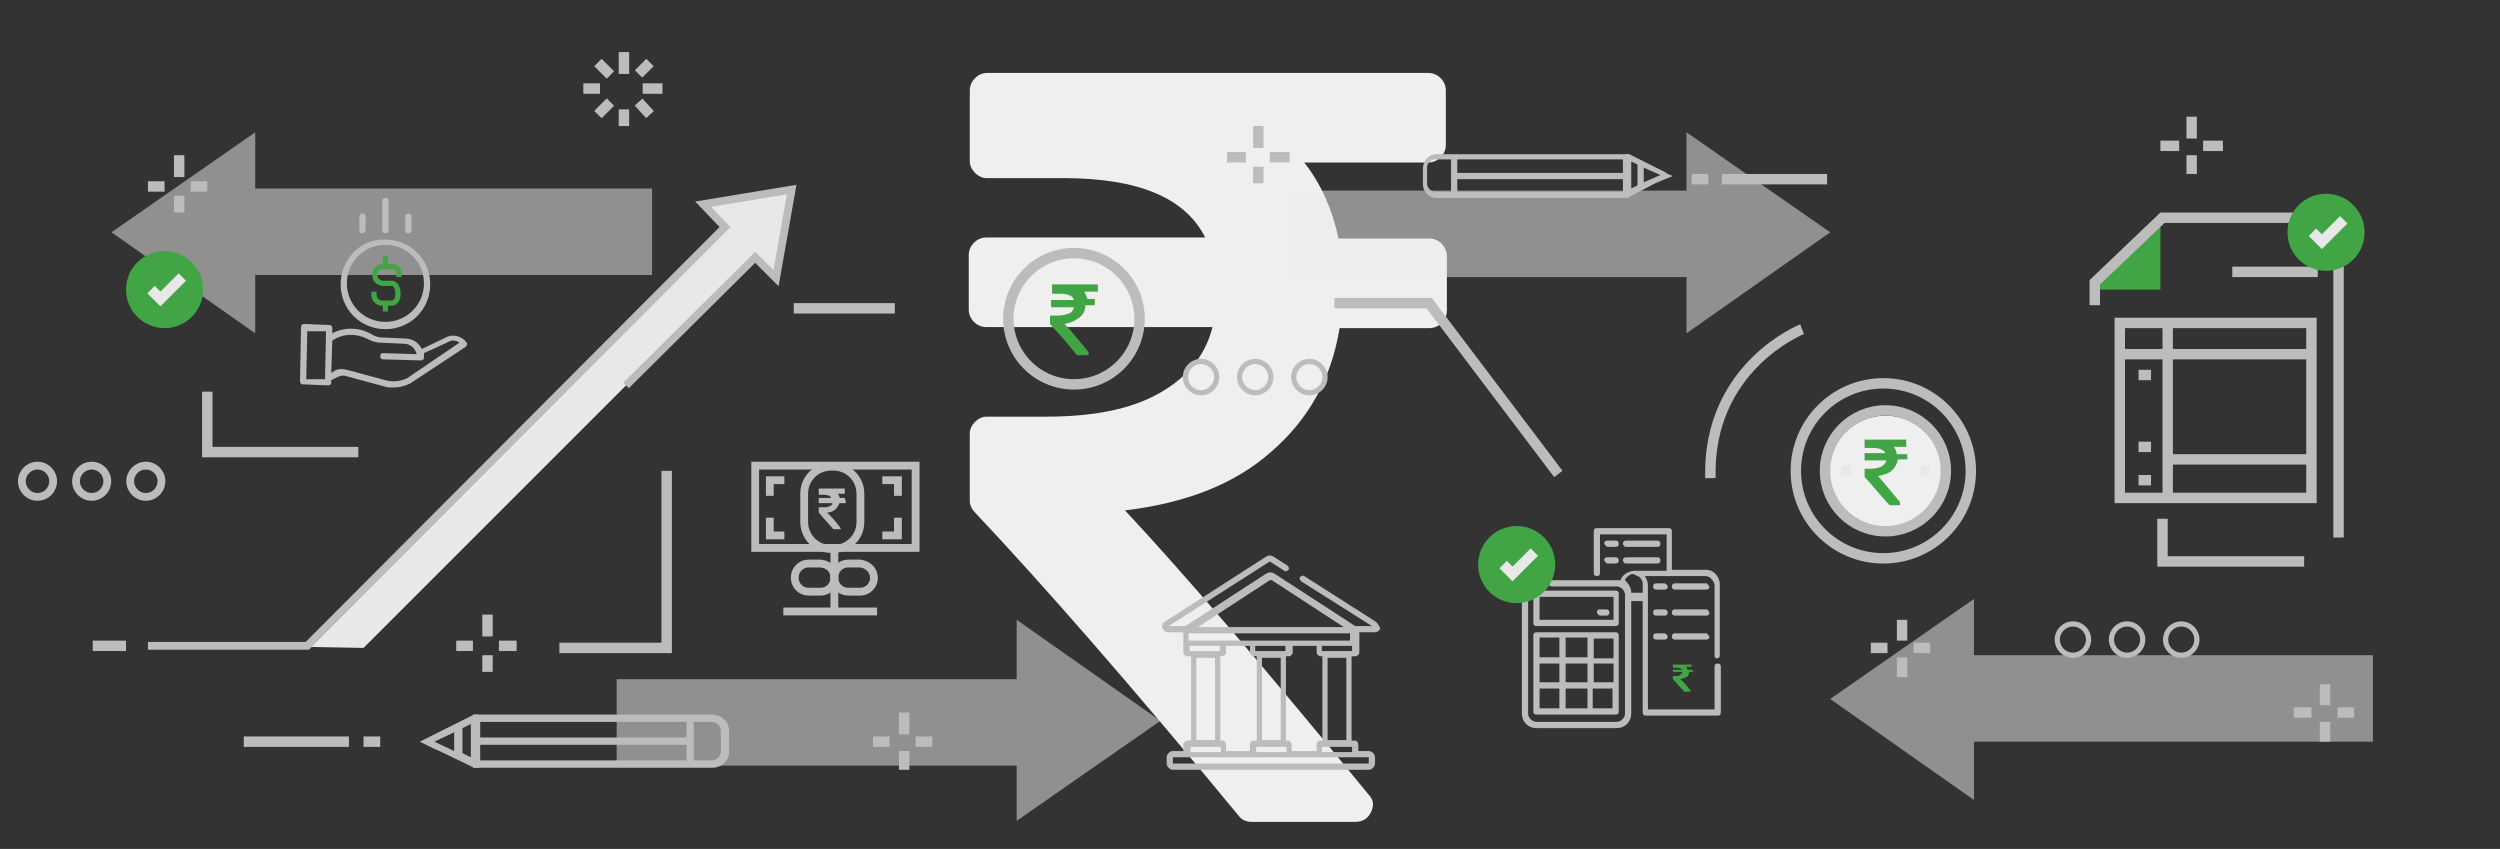
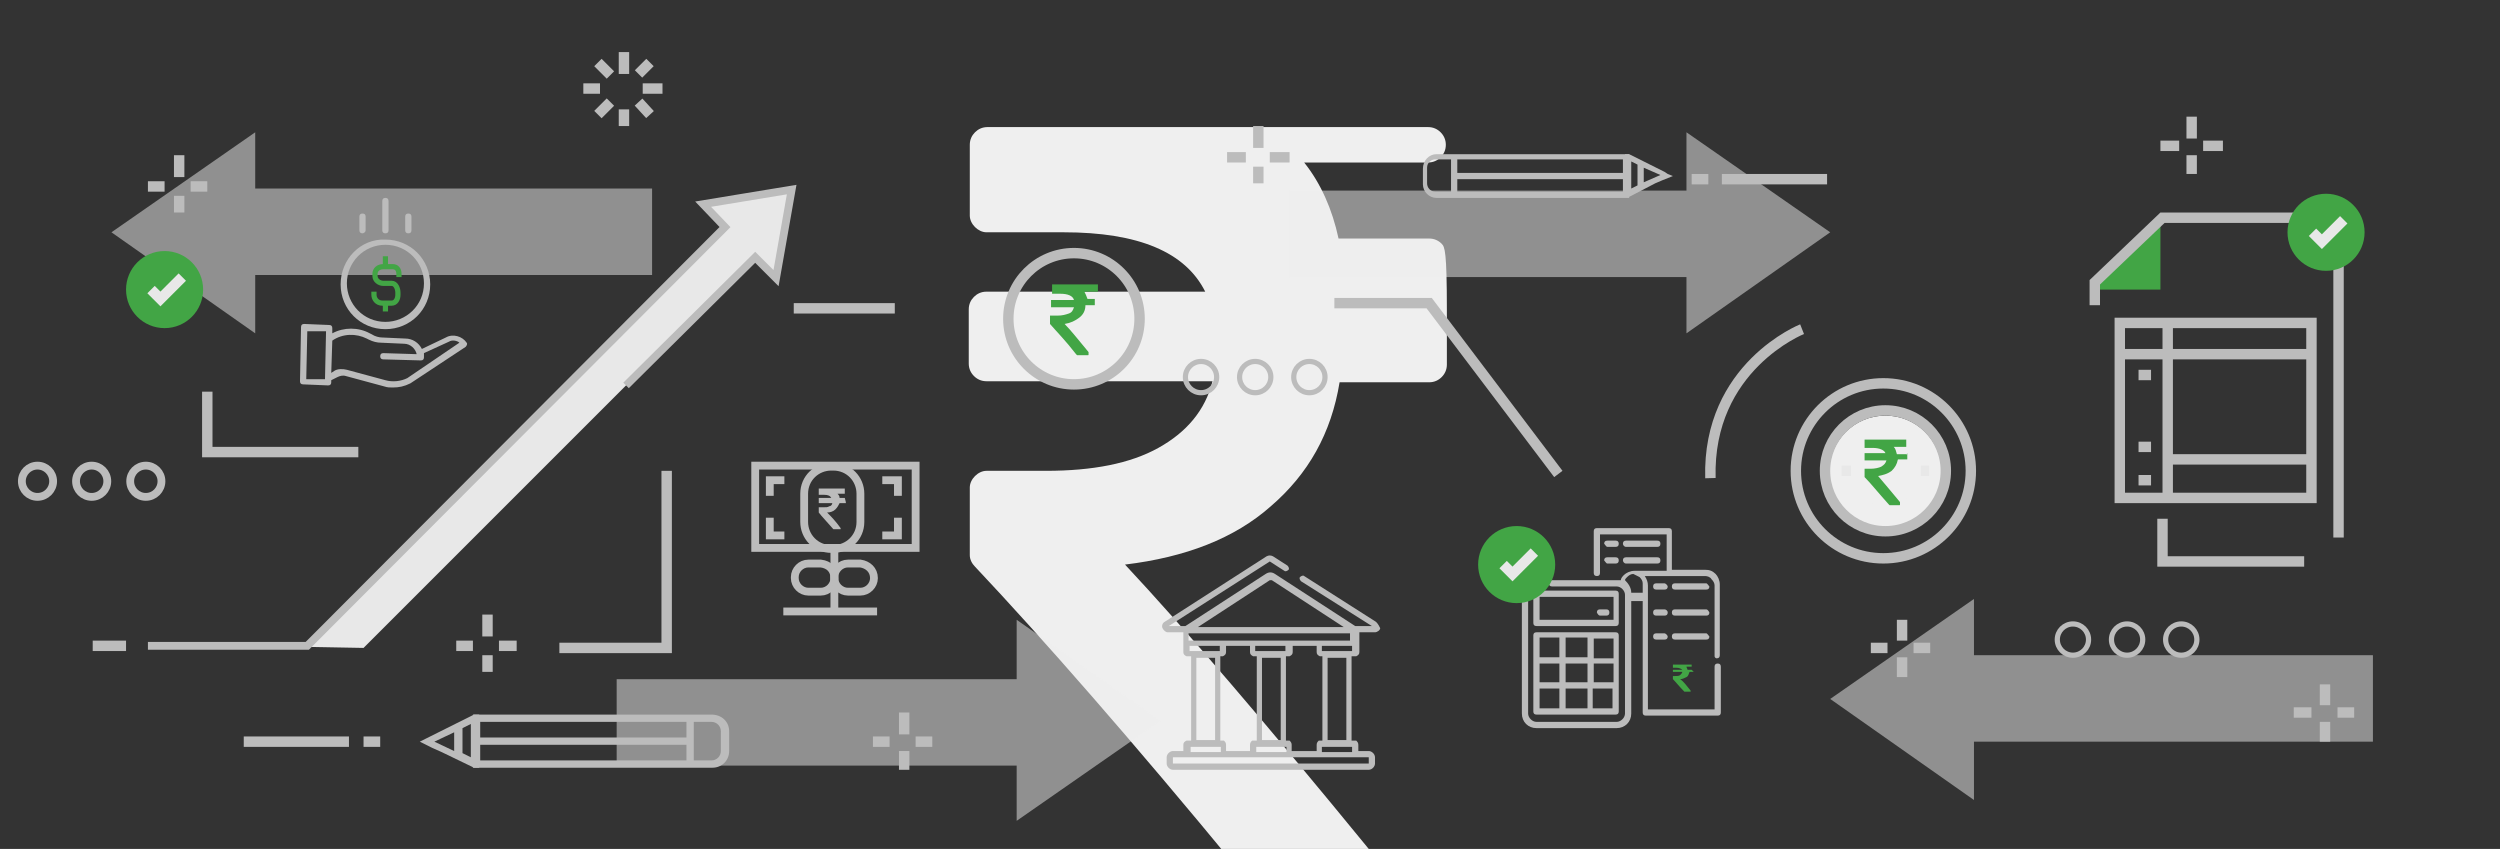
<svg xmlns="http://www.w3.org/2000/svg" version="1.1" id="Layer_1" x="0px" y="0px" viewBox="0 77 240 81.5" enable-background="new 0 77 240 81.5" xml:space="preserve">
  <rect x="0" y="77" width="240" height="81.5" fill="#333333" stroke="none" />
  <g>
-     <path fill="#EFEFEF" d="M138.4,100.4c-0.3-0.3-0.7-0.5-1.2-0.5h-8.7c-0.6-2.8-1.7-5.3-3.3-7.3h11.9c0.5,0,0.9-0.2,1.2-0.5   c0.3-0.3,0.5-0.7,0.5-1.2v-5.2c0-0.5-0.2-0.9-0.5-1.2c-0.3-0.3-0.7-0.5-1.2-0.5H94.8c-0.5,0-0.9,0.2-1.2,0.5   c-0.3,0.3-0.5,0.7-0.5,1.2v6.8c0,0.4,0.2,0.8,0.5,1.1c0.3,0.3,0.7,0.5,1.1,0.5h7.4c7.2,0,11.7,1.9,13.6,5.7h-21   c-0.5,0-0.9,0.2-1.2,0.5c-0.3,0.3-0.5,0.7-0.5,1.2v5.2c0,0.5,0.2,0.9,0.5,1.2c0.3,0.3,0.7,0.5,1.2,0.5h21.7   c-0.7,2.8-2.5,4.9-5.2,6.4c-2.7,1.5-6.3,2.2-10.8,2.2h-5.7c-0.4,0-0.8,0.2-1.1,0.5c-0.3,0.3-0.5,0.7-0.5,1.1v6.5   c0,0.4,0.2,0.8,0.5,1.1c6.5,6.9,15,16.6,25.3,29.1c0.3,0.4,0.7,0.6,1.3,0.6h9.9c0.7,0,1.2-0.3,1.5-0.9c0.3-0.6,0.3-1.2-0.2-1.7   c-9.9-12.1-17.7-21.2-23.4-27.3c5.8-0.7,10.5-2.5,14-5.6c3.6-3.1,5.8-7,6.6-11.9h8.6c0.5,0,0.9-0.2,1.2-0.5   c0.3-0.3,0.5-0.7,0.5-1.2v-5.2C138.9,101.1,138.7,100.7,138.4,100.4L138.4,100.4z M138.4,100.4" />
+     <path fill="#EFEFEF" d="M138.4,100.4c-0.3-0.3-0.7-0.5-1.2-0.5h-8.7c-0.6-2.8-1.7-5.3-3.3-7.3h11.9c0.5,0,0.9-0.2,1.2-0.5   c0.3-0.3,0.5-0.7,0.5-1.2c0-0.5-0.2-0.9-0.5-1.2c-0.3-0.3-0.7-0.5-1.2-0.5H94.8c-0.5,0-0.9,0.2-1.2,0.5   c-0.3,0.3-0.5,0.7-0.5,1.2v6.8c0,0.4,0.2,0.8,0.5,1.1c0.3,0.3,0.7,0.5,1.1,0.5h7.4c7.2,0,11.7,1.9,13.6,5.7h-21   c-0.5,0-0.9,0.2-1.2,0.5c-0.3,0.3-0.5,0.7-0.5,1.2v5.2c0,0.5,0.2,0.9,0.5,1.2c0.3,0.3,0.7,0.5,1.2,0.5h21.7   c-0.7,2.8-2.5,4.9-5.2,6.4c-2.7,1.5-6.3,2.2-10.8,2.2h-5.7c-0.4,0-0.8,0.2-1.1,0.5c-0.3,0.3-0.5,0.7-0.5,1.1v6.5   c0,0.4,0.2,0.8,0.5,1.1c6.5,6.9,15,16.6,25.3,29.1c0.3,0.4,0.7,0.6,1.3,0.6h9.9c0.7,0,1.2-0.3,1.5-0.9c0.3-0.6,0.3-1.2-0.2-1.7   c-9.9-12.1-17.7-21.2-23.4-27.3c5.8-0.7,10.5-2.5,14-5.6c3.6-3.1,5.8-7,6.6-11.9h8.6c0.5,0,0.9-0.2,1.2-0.5   c0.3-0.3,0.5-0.7,0.5-1.2v-5.2C138.9,101.1,138.7,100.7,138.4,100.4L138.4,100.4z M138.4,100.4" />
  </g>
  <g>
    <polygon opacity="0.5" fill="#EFEFEF" enable-background="new    " points="111.4,146.2 97.6,136.5 97.6,142.2 59.2,142.2    59.2,150.5 97.6,150.5 97.6,155.8  " />
    <polygon opacity="0.5" fill="#EFEFEF" enable-background="new    " points="175.7,99.3 161.9,89.7 161.9,95.3 123.8,95.3    123.8,103.6 161.9,103.6 161.9,109  " />
    <polygon opacity="0.5" fill="#EFEFEF" enable-background="new    " points="175.7,144.1 189.5,153.8 189.5,148.2 227.8,148.2    227.8,139.9 189.5,139.9 189.5,134.5  " />
    <polygon opacity="0.5" fill="#EFEFEF" enable-background="new    " points="10.7,99.3 24.5,109 24.5,103.4 62.6,103.4 62.6,95.1    24.5,95.1 24.5,89.7  " />
  </g>
  <g>
    <polyline fill="#E8E8E8" points="34.9,139.2 72.4,101.7 74.5,103.7 76,95.2 67.5,96.7 69.6,98.9 29.5,139.1  " />
  </g>
  <polyline fill="#42A545" points="207.4,98.1 207.4,104.8 200.9,104.8 " />
  <g>
    <polyline fill="none" stroke="#BCBCBC" stroke-width="0.75" stroke-miterlimit="10" points="60.1,114 72.5,101.7 74.5,103.7    76,95.2 67.5,96.6 69.6,98.8 29.5,139 14.2,139  " />
  </g>
  <path fill="none" stroke="#42A545" stroke-width="0.5" stroke-miterlimit="10" d="M35.9,105v0.3c0,0.4,0.3,0.8,0.8,0.8h0.9  c0.4,0,0.6-0.4,0.6-0.8v-0.2c0-0.4-0.2-0.9-0.6-0.9h-0.8h0.8h-0.8c-0.4,0-0.8-0.3-0.8-0.7v-0.2c0-0.4,0.3-0.7,0.8-0.7h0.9  c0.4,0,0.6,0.3,0.6,0.7v0.3" />
  <line fill="none" stroke="#42A545" stroke-width="0.5" stroke-miterlimit="10" x1="37" y1="102.6" x2="37" y2="101.6" />
  <line fill="none" stroke="#42A545" stroke-width="0.5" stroke-miterlimit="10" x1="37" y1="106.9" x2="37" y2="106.2" />
  <g>
    <circle fill="#EFEFEF" cx="181" cy="122.3" r="5.4" />
    <circle fill="#EFEFEF" cx="180.9" cy="122.4" r="3.2" />
  </g>
  <circle fill="none" stroke="#BCBCBC" stroke-miterlimit="10" cx="181" cy="122.2" r="5.8" />
  <line fill="none" stroke="#E8E8E8" stroke-miterlimit="10" x1="184.4" y1="122.2" x2="185.2" y2="122.2" />
  <line fill="none" stroke="#E8E8E8" stroke-miterlimit="10" x1="176.8" y1="122.2" x2="177.7" y2="122.2" />
  <circle fill="none" stroke="#BCBCBC" stroke-miterlimit="10" cx="103.1" cy="107.6" r="6.3" />
  <g>
    <polyline fill="none" stroke="#BCBCBC" stroke-miterlimit="10" points="201.1,106.3 201.1,104.1 207.6,97.9 224.5,97.9    224.5,128.6  " />
  </g>
  <rect x="203.5" y="108" fill="none" stroke="#BCBCBC" stroke-miterlimit="10" width="18.4" height="16.8" />
  <line fill="none" stroke="#BCBCBC" stroke-miterlimit="10" x1="203.7" y1="111" x2="221.9" y2="111" />
  <line fill="none" stroke="#BCBCBC" stroke-miterlimit="10" x1="208.1" y1="107.7" x2="208.1" y2="124.7" />
  <line fill="none" stroke="#BCBCBC" stroke-miterlimit="10" x1="208.1" y1="121.1" x2="221.9" y2="121.1" />
  <line fill="none" stroke="#BCBCBC" stroke-miterlimit="10" x1="205.3" y1="113" x2="206.5" y2="113" />
  <line fill="none" stroke="#BCBCBC" stroke-miterlimit="10" x1="205.3" y1="119.9" x2="206.5" y2="119.9" />
  <line fill="none" stroke="#BCBCBC" stroke-miterlimit="10" x1="205.3" y1="123.1" x2="206.5" y2="123.1" />
-   <line fill="none" stroke="#BCBCBC" stroke-miterlimit="10" x1="222.5" y1="103.1" x2="214.3" y2="103.1" />
  <polyline fill="none" stroke="#BCBCBC" stroke-miterlimit="10" points="207.6,126.8 207.6,130.9 221.2,130.9 " />
  <circle fill="none" stroke="#BCBCBC" stroke-miterlimit="10" cx="180.8" cy="122.2" r="8.4" />
  <path fill="none" stroke="#BCBCBC" stroke-width="0.75" stroke-miterlimit="10" d="M82.6,127.1c0,1.5-1.2,2.6-2.6,2.6h-0.2  c-1.5,0-2.6-1.2-2.6-2.6v-2.7c0-1.5,1.2-2.6,2.6-2.6H80c1.5,0,2.6,1.2,2.6,2.6V127.1z" />
  <rect x="72.5" y="121.7" fill="none" stroke="#BCBCBC" stroke-width="0.75" stroke-miterlimit="10" width="15.4" height="7.9" />
  <polyline fill="none" stroke="#BCBCBC" stroke-width="0.75" stroke-miterlimit="10" points="84.7,123.1 86.2,123.1 86.2,124.6 " />
  <polyline fill="none" stroke="#BCBCBC" stroke-width="0.75" stroke-miterlimit="10" points="73.9,124.6 73.9,123.1 75.3,123.1 " />
  <polyline fill="none" stroke="#BCBCBC" stroke-width="0.75" stroke-miterlimit="10" points="75.3,128.4 73.9,128.4 73.9,126.7 " />
  <polyline fill="none" stroke="#BCBCBC" stroke-width="0.75" stroke-miterlimit="10" points="86.2,126.7 86.2,128.4 84.7,128.4 " />
  <line fill="none" stroke="#BCBCBC" stroke-width="0.75" stroke-miterlimit="10" x1="80.1" y1="135.8" x2="80.1" y2="129.5" />
  <g>
    <path fill="none" stroke="#BCBCBC" stroke-width="0.75" stroke-miterlimit="10" d="M80.1,132.5c0,0.7-0.6,1.3-1.3,1.3h-1.2   c-0.7,0-1.3-0.6-1.3-1.3v-0.1c0-0.7,0.6-1.3,1.3-1.3h1.2C79.6,131.2,80.1,131.7,80.1,132.5L80.1,132.5z" />
    <path fill="none" stroke="#BCBCBC" stroke-width="0.75" stroke-miterlimit="10" d="M83.9,132.5c0,0.7-0.6,1.3-1.3,1.3h-1.2   c-0.7,0-1.3-0.6-1.3-1.3v-0.1c0-0.7,0.6-1.3,1.3-1.3h1.2C83.3,131.2,83.9,131.7,83.9,132.5L83.9,132.5z" />
  </g>
  <line fill="none" stroke="#BCBCBC" stroke-width="0.75" stroke-miterlimit="10" x1="84.2" y1="135.7" x2="75.2" y2="135.7" />
  <line fill="none" stroke="#BCBCBC" stroke-miterlimit="10" x1="8.9" y1="139" x2="12.1" y2="139" />
  <line fill="none" stroke="#BCBCBC" stroke-miterlimit="10" x1="23.4" y1="148.2" x2="33.5" y2="148.2" />
  <line fill="none" stroke="#BCBCBC" stroke-miterlimit="10" x1="34.9" y1="148.2" x2="36.5" y2="148.2" />
  <line fill="none" stroke="#BCBCBC" stroke-miterlimit="10" x1="175.4" y1="94.2" x2="165.3" y2="94.2" />
  <line fill="none" stroke="#BCBCBC" stroke-miterlimit="10" x1="164" y1="94.2" x2="162.4" y2="94.2" />
  <polyline fill="none" stroke="#BCBCBC" stroke-miterlimit="10" points="64,122.2 64,139.2 53.7,139.2 " />
  <polyline fill="none" stroke="#BCBCBC" stroke-miterlimit="10" points="19.9,114.6 19.9,120.4 34.4,120.4 " />
  <polyline fill="none" stroke="#BCBCBC" stroke-miterlimit="10" points="128.1,106.1 137.2,106.1 149.6,122.5 " />
  <path fill="none" stroke="#BCBCBC" stroke-miterlimit="10" d="M173,108.6c0,0-9.1,3.6-8.8,14.3" />
  <g>
    <circle fill="none" stroke="#BCBCBC" stroke-width="0.5" stroke-miterlimit="10" cx="115.3" cy="113.2" r="1.5" />
    <circle fill="none" stroke="#BCBCBC" stroke-width="0.5" stroke-miterlimit="10" cx="120.5" cy="113.2" r="1.5" />
    <circle fill="none" stroke="#BCBCBC" stroke-width="0.5" stroke-miterlimit="10" cx="125.7" cy="113.2" r="1.5" />
  </g>
  <g>
    <circle fill="none" stroke="#BCBCBC" stroke-width="0.5" stroke-miterlimit="10" cx="199" cy="138.4" r="1.5" />
    <circle fill="none" stroke="#BCBCBC" stroke-width="0.5" stroke-miterlimit="10" cx="204.2" cy="138.4" r="1.5" />
    <circle fill="none" stroke="#BCBCBC" stroke-width="0.5" stroke-miterlimit="10" cx="209.4" cy="138.4" r="1.5" />
  </g>
  <g>
    <circle fill="none" stroke="#BCBCBC" stroke-width="0.75" stroke-miterlimit="10" cx="3.6" cy="123.2" r="1.5" />
    <circle fill="none" stroke="#BCBCBC" stroke-width="0.75" stroke-miterlimit="10" cx="8.8" cy="123.2" r="1.5" />
    <circle fill="none" stroke="#BCBCBC" stroke-width="0.75" stroke-miterlimit="10" cx="14" cy="123.2" r="1.5" />
  </g>
  <line fill="none" stroke="#BCBCBC" stroke-miterlimit="10" x1="76.2" y1="106.6" x2="85.9" y2="106.6" />
  <circle fill="#42A545" cx="223.3" cy="99.3" r="3.7" />
  <polyline fill="none" stroke="#E8E8E8" stroke-miterlimit="10" points="222,99.3 222.9,100.2 225,98.1 " />
  <circle fill="#42A545" cx="15.8" cy="104.8" r="3.7" />
  <polyline fill="none" stroke="#E8E8E8" stroke-miterlimit="10" points="14.5,104.8 15.4,105.7 17.5,103.6 " />
  <g>
    <line fill="none" stroke="#BCBCBC" stroke-miterlimit="10" x1="120.8" y1="89.1" x2="120.8" y2="91.2" />
    <line fill="none" stroke="#BCBCBC" stroke-miterlimit="10" x1="120.8" y1="93" x2="120.8" y2="94.6" />
    <line fill="none" stroke="#BCBCBC" stroke-miterlimit="10" x1="117.8" y1="92.1" x2="119.6" y2="92.1" />
    <line fill="none" stroke="#BCBCBC" stroke-miterlimit="10" x1="121.9" y1="92.1" x2="123.8" y2="92.1" />
  </g>
  <g>
    <line fill="none" stroke="#BCBCBC" stroke-miterlimit="10" x1="46.8" y1="136" x2="46.8" y2="138.1" />
    <line fill="none" stroke="#BCBCBC" stroke-miterlimit="10" x1="46.8" y1="139.9" x2="46.8" y2="141.5" />
    <line fill="none" stroke="#BCBCBC" stroke-miterlimit="10" x1="43.8" y1="139" x2="45.4" y2="139" />
    <line fill="none" stroke="#BCBCBC" stroke-miterlimit="10" x1="47.9" y1="139" x2="49.6" y2="139" />
  </g>
  <g>
    <line fill="none" stroke="#BCBCBC" stroke-miterlimit="10" x1="17.2" y1="91.9" x2="17.2" y2="94" />
    <line fill="none" stroke="#BCBCBC" stroke-miterlimit="10" x1="17.2" y1="95.8" x2="17.2" y2="97.4" />
    <line fill="none" stroke="#BCBCBC" stroke-miterlimit="10" x1="14.2" y1="94.9" x2="15.8" y2="94.9" />
    <line fill="none" stroke="#BCBCBC" stroke-miterlimit="10" x1="18.3" y1="94.9" x2="19.9" y2="94.9" />
  </g>
  <g>
    <line fill="none" stroke="#BCBCBC" stroke-miterlimit="10" x1="182.6" y1="136.5" x2="182.6" y2="138.5" />
    <line fill="none" stroke="#BCBCBC" stroke-miterlimit="10" x1="182.6" y1="140.1" x2="182.6" y2="142" />
    <line fill="none" stroke="#BCBCBC" stroke-miterlimit="10" x1="179.6" y1="139.2" x2="181.2" y2="139.2" />
    <line fill="none" stroke="#BCBCBC" stroke-miterlimit="10" x1="183.7" y1="139.2" x2="185.3" y2="139.2" />
  </g>
  <g>
    <line fill="none" stroke="#BCBCBC" stroke-miterlimit="10" x1="210.4" y1="88.2" x2="210.4" y2="90.3" />
    <line fill="none" stroke="#BCBCBC" stroke-miterlimit="10" x1="210.4" y1="91.9" x2="210.4" y2="93.7" />
    <line fill="none" stroke="#BCBCBC" stroke-miterlimit="10" x1="207.4" y1="91" x2="209.2" y2="91" />
    <line fill="none" stroke="#BCBCBC" stroke-miterlimit="10" x1="211.5" y1="91" x2="213.4" y2="91" />
  </g>
  <g>
    <line fill="none" stroke="#BCBCBC" stroke-miterlimit="10" x1="223.2" y1="142.7" x2="223.2" y2="144.7" />
    <line fill="none" stroke="#BCBCBC" stroke-miterlimit="10" x1="223.2" y1="146.3" x2="223.2" y2="148.2" />
    <line fill="none" stroke="#BCBCBC" stroke-miterlimit="10" x1="220.2" y1="145.4" x2="221.9" y2="145.4" />
    <line fill="none" stroke="#BCBCBC" stroke-miterlimit="10" x1="224.4" y1="145.4" x2="226" y2="145.4" />
  </g>
  <g>
    <line fill="none" stroke="#BCBCBC" stroke-miterlimit="10" x1="86.8" y1="145.4" x2="86.8" y2="147.5" />
    <line fill="none" stroke="#BCBCBC" stroke-miterlimit="10" x1="86.8" y1="149.1" x2="86.8" y2="150.9" />
    <line fill="none" stroke="#BCBCBC" stroke-miterlimit="10" x1="83.8" y1="148.2" x2="85.4" y2="148.2" />
    <line fill="none" stroke="#BCBCBC" stroke-miterlimit="10" x1="87.9" y1="148.2" x2="89.5" y2="148.2" />
  </g>
  <g>
    <line fill="none" stroke="#BCBCBC" stroke-miterlimit="10" x1="59.9" y1="82" x2="59.9" y2="84.1" />
    <line fill="none" stroke="#BCBCBC" stroke-miterlimit="10" x1="59.9" y1="87.5" x2="59.9" y2="89.1" />
    <line fill="none" stroke="#BCBCBC" stroke-miterlimit="10" x1="56" y1="85.5" x2="57.6" y2="85.5" />
    <line fill="none" stroke="#BCBCBC" stroke-miterlimit="10" x1="61.7" y1="85.5" x2="63.6" y2="85.5" />
    <line fill="none" stroke="#BCBCBC" stroke-miterlimit="10" x1="57.4" y1="88" x2="58.6" y2="86.8" />
    <line fill="none" stroke="#BCBCBC" stroke-miterlimit="10" x1="61.3" y1="84.1" x2="62.4" y2="83" />
    <line fill="none" stroke="#BCBCBC" stroke-miterlimit="10" x1="57.4" y1="83" x2="58.6" y2="84.2" />
    <line fill="none" stroke="#BCBCBC" stroke-miterlimit="10" x1="61.3" y1="86.8" x2="62.4" y2="88" />
  </g>
  <g>
    <g>
      <path fill="#BCBCBC" d="M70,147.2v1.9c0,0.9-0.7,1.6-1.6,1.6H45.4v-5.1h22.9C69.3,145.6,70,146.3,70,147.2z M46.1,150h22.2    c0.5,0,0.9-0.4,0.9-0.9v-1.9c0-0.5-0.4-0.9-0.9-0.9H46.1V150z" />
    </g>
    <g>
      <rect x="45.8" y="147.8" fill="#BCBCBC" width="20.5" height="0.7" />
    </g>
    <g>
      <rect x="65.9" y="146" fill="#BCBCBC" width="0.7" height="4.4" />
    </g>
    <path fill="#BCBCBC" d="M42.3,147.2l-1,0.5l0,0l-0.4,0.2v0l-0.6,0.3l0.6,0.3v0l0.6,0.3l0.9,0.4v0l3.1,1.5l0.5,0v-5.1l-0.5,0   L42.3,147.2z M41.7,148.2l1.9-0.9v1.8L41.7,148.2z M45.2,149.7l-0.8-0.4v-2.4l0.8-0.4V149.7z" />
  </g>
  <g>
    <g>
      <path fill="#BCBCBC" d="M137.9,91.8h18.5v4.2h-18.5c-0.7,0-1.3-0.6-1.3-1.3v-1.5C136.6,92.4,137.2,91.8,137.9,91.8z M155.8,92.3    h-18c-0.4,0-0.8,0.3-0.8,0.8v1.5c0,0.4,0.3,0.8,0.8,0.8h18V92.3z" />
    </g>
    <g>
      <rect x="139.6" y="93.6" fill="#BCBCBC" width="16.5" height="0.6" />
    </g>
    <g>
      <rect x="139.3" y="92" fill="#BCBCBC" width="0.6" height="3.6" />
    </g>
    <path fill="#BCBCBC" d="M156.4,91.8l-0.4,0v4.1l0.4,0l2.5-1.3v0l0.7-0.3l0.5-0.2v0l0.5-0.2l-0.5-0.2v0l-0.3-0.2l0,0l-0.8-0.4   L156.4,91.8z M157.8,94.5v-1.4l1.6,0.7L157.8,94.5z M156.6,92.5l0.6,0.3v2l-0.6,0.3V92.5z" />
  </g>
  <g>
    <path fill="#BCBCBC" d="M81.1,124.8C81.1,124.8,81.1,124.7,81.1,124.8l-0.5,0c0-0.2-0.1-0.3-0.2-0.4h0.6c0,0,0,0,0.1,0   c0,0,0,0,0-0.1V124c0,0,0,0,0-0.1c0,0,0,0-0.1,0h-2.3c0,0,0,0-0.1,0c0,0,0,0,0,0.1v0.4c0,0,0,0,0,0.1c0,0,0,0,0.1,0h0.4   c0.4,0,0.6,0.1,0.7,0.3h-1.1c0,0,0,0-0.1,0c0,0,0,0,0,0.1v0.3c0,0,0,0,0,0.1c0,0,0,0,0.1,0h1.2c0,0.1-0.1,0.3-0.3,0.3   c-0.1,0.1-0.3,0.1-0.6,0.1h-0.3c0,0,0,0-0.1,0c0,0,0,0,0,0.1v0.3c0,0,0,0,0,0.1c0.3,0.4,0.8,0.9,1.4,1.6c0,0,0,0,0.1,0h0.5   c0,0,0.1,0,0.1,0c0,0,0-0.1,0-0.1c-0.5-0.7-0.9-1.1-1.3-1.5c0.3,0,0.6-0.1,0.8-0.3c0.2-0.2,0.3-0.4,0.4-0.6h0.5c0,0,0,0,0.1,0   c0,0,0,0,0-0.1L81.1,124.8C81.1,124.8,81.1,124.8,81.1,124.8L81.1,124.8z M81.1,124.8" />
  </g>
  <g>
    <path fill="#42A545" d="M183,120.6c0,0-0.1,0-0.1,0h-0.8c-0.1-0.3-0.1-0.5-0.3-0.7h1.1c0,0,0.1,0,0.1,0c0,0,0-0.1,0-0.1v-0.5   c0,0,0-0.1,0-0.1c0,0-0.1,0-0.1,0h-3.8c0,0-0.1,0-0.1,0c0,0,0,0.1,0,0.1v0.6c0,0,0,0.1,0,0.1c0,0,0.1,0,0.1,0h0.7   c0.6,0,1.1,0.2,1.2,0.5h-1.9c0,0-0.1,0-0.1,0c0,0,0,0.1,0,0.1v0.5c0,0,0,0.1,0,0.1c0,0,0.1,0,0.1,0h2c-0.1,0.3-0.2,0.4-0.5,0.6   c-0.2,0.1-0.6,0.2-1,0.2h-0.5c0,0-0.1,0-0.1,0c0,0,0,0.1,0,0.1v0.6c0,0,0,0.1,0,0.1c0.6,0.6,1.3,1.5,2.3,2.6c0,0,0.1,0.1,0.1,0.1   h0.9c0.1,0,0.1,0,0.1-0.1c0-0.1,0-0.1,0-0.2c-0.9-1.1-1.6-1.9-2.1-2.5c0.5-0.1,0.9-0.2,1.3-0.5c0.3-0.3,0.5-0.6,0.6-1.1h0.8   c0,0,0.1,0,0.1,0c0,0,0-0.1,0-0.1v-0.5C183,120.7,183,120.7,183,120.6L183,120.6z M183,120.6" />
  </g>
  <g>
    <path fill="#42A545" d="M105.4,105.7c0,0-0.1,0-0.1,0h-0.9c-0.1-0.3-0.2-0.5-0.3-0.7h1.2c0,0,0.1,0,0.1,0c0,0,0-0.1,0-0.1v-0.5   c0,0,0-0.1,0-0.1c0,0-0.1,0-0.1,0h-4.2c0,0-0.1,0-0.1,0c0,0,0,0.1,0,0.1v0.7c0,0,0,0.1,0,0.1c0,0,0.1,0,0.1,0h0.7   c0.7,0,1.2,0.2,1.3,0.6h-2.1c0,0-0.1,0-0.1,0c0,0,0,0.1,0,0.1v0.5c0,0,0,0.1,0,0.1c0,0,0.1,0,0.1,0h2.1c-0.1,0.3-0.2,0.5-0.5,0.6   c-0.3,0.1-0.6,0.2-1.1,0.2h-0.6c0,0-0.1,0-0.1,0c0,0,0,0.1,0,0.1v0.6c0,0,0,0.1,0,0.1c0.6,0.7,1.5,1.6,2.5,2.9c0,0,0.1,0.1,0.1,0.1   h1c0.1,0,0.1,0,0.1-0.1c0-0.1,0-0.1,0-0.2c-1-1.2-1.7-2.1-2.3-2.7c0.6-0.1,1-0.3,1.4-0.6c0.4-0.3,0.6-0.7,0.6-1.2h0.8   c0,0,0.1,0,0.1,0c0,0,0-0.1,0-0.1v-0.5C105.4,105.7,105.4,105.7,105.4,105.7L105.4,105.7z M105.4,105.7" />
  </g>
  <path fill="#BCBCBC" d="M32.7,104.3c0,2.4,1.9,4.3,4.3,4.3c2.4,0,4.3-1.9,4.3-4.3c0-2.4-1.9-4.3-4.3-4.3  C34.6,99.9,32.7,101.9,32.7,104.3L32.7,104.3z M37,100.5c2.1,0,3.7,1.7,3.7,3.7c0,2.1-1.7,3.7-3.7,3.7c-2.1,0-3.7-1.7-3.7-3.7  C33.3,102.2,34.9,100.5,37,100.5L37,100.5z M37,100.5" />
  <path fill="#BCBCBC" d="M42.8,109.4l-2.3,1.1c-0.3-0.6-0.9-1-1.6-1l-2.2-0.1c-0.3,0-0.7-0.1-1-0.3l-0.2-0.1c-1.1-0.6-2.5-0.6-3.6,0  l0-0.5c0-0.2-0.1-0.3-0.3-0.3l-2.4-0.1c-0.2,0-0.3,0.1-0.3,0.3l-0.1,5.2c0,0.2,0.1,0.3,0.3,0.3l2.4,0.1h0c0.2,0,0.3-0.1,0.3-0.3  l0-0.2l0.6-0.3c0.2-0.1,0.5-0.2,0.8-0.1l3.7,1c0,0,0,0,0,0c0.3,0.1,0.5,0.1,0.8,0.1c0.6,0,1.1-0.1,1.7-0.4c0,0,0,0,0,0l5.3-3.5  c0.1-0.1,0.2-0.3,0.1-0.4C44.4,109.3,43.5,109,42.8,109.4L42.8,109.4z M29.4,113.4l0.1-4.6l1.8,0l-0.1,4.6L29.4,113.4z M39.1,113.3  c-0.6,0.3-1.4,0.4-2.1,0.2l-3.7-1c-0.4-0.1-0.9-0.1-1.2,0.1l-0.3,0.2l0.1-3.1c1-0.7,2.3-0.7,3.3-0.2l0.2,0.1  c0.4,0.2,0.8,0.3,1.2,0.3l2.2,0.1c0.6,0,1.1,0.5,1.2,1l-3.2-0.1c-0.2,0-0.3,0.1-0.3,0.3c0,0.2,0.1,0.3,0.3,0.3l3.6,0.1h0  c0.2,0,0.3-0.1,0.3-0.3c0-0.1,0-0.3,0-0.4l2.4-1.1c0,0,0,0,0,0c0.3-0.2,0.8-0.1,1,0.1L39.1,113.3z M39.1,113.3" />
  <path fill="#BCBCBC" d="M37.3,99.1v-2.8c0-0.2-0.1-0.3-0.3-0.3c-0.2,0-0.3,0.1-0.3,0.3v2.8c0,0.2,0.1,0.3,0.3,0.3  C37.2,99.4,37.3,99.3,37.3,99.1L37.3,99.1z M37.3,99.1" />
  <path fill="#BCBCBC" d="M39.5,99.1v-1.3c0-0.2-0.1-0.3-0.3-0.3c-0.2,0-0.3,0.1-0.3,0.3v1.3c0,0.2,0.1,0.3,0.3,0.3  C39.4,99.4,39.5,99.3,39.5,99.1L39.5,99.1z M39.5,99.1" />
  <path fill="#BCBCBC" d="M35.1,99.1v-1.3c0-0.2-0.1-0.3-0.3-0.3c-0.2,0-0.3,0.1-0.3,0.3v1.3c0,0.2,0.1,0.3,0.3,0.3  C34.9,99.4,35.1,99.3,35.1,99.1L35.1,99.1z M35.1,99.1" />
  <g>
    <path fill="#BCBCBC" d="M164.8,140.2c0.2,0,0.3-0.1,0.3-0.3v-6.8c0-0.4-0.2-0.8-0.4-1c-0.3-0.3-0.6-0.4-1-0.4h-3.2v-3.7   c0-0.2-0.1-0.3-0.3-0.3h-6.9c-0.2,0-0.3,0.1-0.3,0.3v4c0,0.2,0.1,0.3,0.3,0.3c0.2,0,0.3-0.1,0.3-0.3v-3.7h6.4v3.5h-3.1c0,0,0,0,0,0   c-0.4,0-0.8,0.2-1,0.4c-0.1,0.1-0.3,0.3-0.3,0.5c-0.1,0-0.1,0-0.2,0H149c-0.2,0-0.3,0.1-0.3,0.3c0,0.2,0.1,0.3,0.3,0.3h6.2   c0.4,0,0.8,0.4,0.8,0.8v11.4c0,0.4-0.4,0.8-0.8,0.8h-7.7c-0.4,0-0.8-0.4-0.8-0.8v-11.4c0-0.4,0.4-0.8,0.8-0.8h0.6   c0.2,0,0.3-0.1,0.3-0.3c0-0.2-0.1-0.3-0.3-0.3h-0.6c-0.8,0-1.4,0.6-1.4,1.4v11.4c0,0.8,0.6,1.4,1.4,1.4h7.7c0.8,0,1.4-0.6,1.4-1.4   v-10.8h1.1v10.7c0,0.2,0.1,0.3,0.3,0.3h6.9c0.2,0,0.3-0.1,0.3-0.3v-4.4c0-0.2-0.1-0.3-0.3-0.3c-0.2,0-0.3,0.1-0.3,0.3v4.1h-6.4   v-11.9c0-0.3-0.1-0.6-0.3-0.9h5.8c0.2,0,0.5,0.1,0.6,0.3c0.2,0.2,0.3,0.4,0.3,0.6v6.8C164.6,140.1,164.7,140.2,164.8,140.2   L164.8,140.2z M157.4,132.4c0.2,0.2,0.3,0.4,0.3,0.6v0.9h-1.1v0c0-0.5-0.3-0.9-0.6-1.2c0-0.1,0.1-0.2,0.2-0.3   c0.2-0.2,0.4-0.3,0.6-0.3h0C157,132.2,157.2,132.3,157.4,132.4L157.4,132.4z M157.4,132.4" />
    <path fill="#BCBCBC" d="M155.4,134c0-0.2-0.1-0.3-0.3-0.3h-7.6c-0.2,0-0.3,0.1-0.3,0.3v2.8c0,0.2,0.1,0.3,0.3,0.3h7.6   c0.2,0,0.3-0.1,0.3-0.3V134z M154.9,136.5h-7.1v-2.2h7.1V136.5z M154.9,136.5" />
    <path fill="#BCBCBC" d="M155.1,137.7h-7.6c-0.2,0-0.3,0.1-0.3,0.3v7.3c0,0.2,0.1,0.3,0.3,0.3h7.6c0.2,0,0.3-0.1,0.3-0.3V138   C155.4,137.8,155.3,137.7,155.1,137.7L155.1,137.7z M154.9,140.2h-1.9v-1.9h1.9V140.2z M154.9,142.5h-1.9v-1.8h1.9V142.5z    M147.8,140.7h1.9v1.8h-1.9V140.7z M150.3,140.7h2.1v1.8h-2.1V140.7z M152.4,138.2v1.9h-2.1v-1.9H152.4z M149.7,138.2v1.9h-1.9   v-1.9H149.7z M147.8,143.1h1.9v1.9h-1.9V143.1z M150.3,145v-1.9h2.1v1.9H150.3z M152.9,145v-1.9h1.9v1.9H152.9z M152.9,145" />
    <path fill="#BCBCBC" d="M159.8,133H159c-0.2,0-0.3,0.1-0.3,0.3c0,0.2,0.1,0.3,0.3,0.3h0.8c0.2,0,0.3-0.1,0.3-0.3   C160.1,133.2,159.9,133,159.8,133L159.8,133z M159.8,133" />
    <path fill="#BCBCBC" d="M163.8,133h-3c-0.2,0-0.3,0.1-0.3,0.3c0,0.2,0.1,0.3,0.3,0.3h3c0.2,0,0.3-0.1,0.3-0.3   C164,133.2,163.9,133,163.8,133L163.8,133z M163.8,133" />
    <path fill="#BCBCBC" d="M159.8,137.8H159c-0.2,0-0.3,0.1-0.3,0.3c0,0.2,0.1,0.3,0.3,0.3h0.8c0.2,0,0.3-0.1,0.3-0.3   C160.1,138,159.9,137.8,159.8,137.8L159.8,137.8z M159.8,137.8" />
    <path fill="#BCBCBC" d="M163.8,137.8h-3c-0.2,0-0.3,0.1-0.3,0.3c0,0.2,0.1,0.3,0.3,0.3h3c0.2,0,0.3-0.1,0.3-0.3   C164,138,163.9,137.8,163.8,137.8L163.8,137.8z M163.8,137.8" />
    <path fill="#BCBCBC" d="M159.8,135.5H159c-0.2,0-0.3,0.1-0.3,0.3c0,0.2,0.1,0.3,0.3,0.3h0.8c0.2,0,0.3-0.1,0.3-0.3   C160.1,135.6,159.9,135.5,159.8,135.5L159.8,135.5z M159.8,135.5" />
    <path fill="#BCBCBC" d="M163.8,135.5h-3c-0.2,0-0.3,0.1-0.3,0.3c0,0.2,0.1,0.3,0.3,0.3h3c0.2,0,0.3-0.1,0.3-0.3   C164,135.6,163.9,135.5,163.8,135.5L163.8,135.5z M163.8,135.5" />
    <path fill="#BCBCBC" d="M154.3,129.5h0.8c0.2,0,0.3-0.1,0.3-0.3c0-0.2-0.1-0.3-0.3-0.3h-0.8c-0.2,0-0.3,0.1-0.3,0.3   C154.1,129.3,154.2,129.5,154.3,129.5L154.3,129.5z M154.3,129.5" />
    <path fill="#BCBCBC" d="M156.1,129.5h3c0.2,0,0.3-0.1,0.3-0.3c0-0.2-0.1-0.3-0.3-0.3h-3c-0.2,0-0.3,0.1-0.3,0.3   C155.8,129.3,155.9,129.5,156.1,129.5L156.1,129.5z M156.1,129.5" />
    <path fill="#BCBCBC" d="M154.3,131.1h0.8c0.2,0,0.3-0.1,0.3-0.3c0-0.2-0.1-0.3-0.3-0.3h-0.8c-0.2,0-0.3,0.1-0.3,0.3   C154.1,130.9,154.2,131.1,154.3,131.1L154.3,131.1z M154.3,131.1" />
    <path fill="#BCBCBC" d="M156.1,131.1h3c0.2,0,0.3-0.1,0.3-0.3c0-0.2-0.1-0.3-0.3-0.3h-3c-0.2,0-0.3,0.1-0.3,0.3   C155.8,130.9,155.9,131.1,156.1,131.1L156.1,131.1z M156.1,131.1" />
    <path fill="#BCBCBC" d="M153.6,136.1h0.6c0.2,0,0.3-0.1,0.3-0.3c0-0.2-0.1-0.3-0.3-0.3h-0.6c-0.2,0-0.3,0.1-0.3,0.3   C153.4,136,153.5,136.1,153.6,136.1L153.6,136.1z M153.6,136.1" />
    <g>
      <path fill="#42A545" d="M162.4,141.3C162.4,141.3,162.4,141.3,162.4,141.3l-0.4,0c0-0.1-0.1-0.2-0.1-0.3h0.5c0,0,0,0,0,0    c0,0,0,0,0,0v-0.2c0,0,0,0,0,0c0,0,0,0,0,0h-1.8c0,0,0,0,0,0c0,0,0,0,0,0v0.3c0,0,0,0,0,0c0,0,0,0,0,0h0.3c0.3,0,0.5,0.1,0.6,0.2    h-0.9c0,0,0,0,0,0c0,0,0,0,0,0v0.2c0,0,0,0,0,0c0,0,0,0,0,0h0.9c0,0.1-0.1,0.2-0.2,0.3c-0.1,0.1-0.3,0.1-0.5,0.1h-0.2c0,0,0,0,0,0    c0,0,0,0,0,0v0.3c0,0,0,0,0,0c0.3,0.3,0.6,0.7,1.1,1.2c0,0,0,0,0.1,0h0.4c0,0,0.1,0,0.1,0c0,0,0,0,0-0.1c-0.4-0.5-0.7-0.9-1-1.1    c0.2,0,0.4-0.1,0.6-0.2c0.2-0.1,0.2-0.3,0.3-0.5h0.4c0,0,0,0,0,0c0,0,0,0,0,0L162.4,141.3C162.4,141.3,162.4,141.3,162.4,141.3    L162.4,141.3z M162.4,141.3" />
    </g>
  </g>
  <g>
    <path fill="#BCBCBC" d="M131.4,149.1h-1v-0.6c0-0.2-0.1-0.3-0.2-0.4h-3.6c-0.1,0.1-0.2,0.2-0.2,0.4v0.6H124v-0.6   c0-0.2-0.1-0.3-0.2-0.4h-3.6c-0.1,0.1-0.2,0.2-0.2,0.4v0.6h-2.3v-0.6c0-0.2-0.1-0.3-0.2-0.4h-3.6v0c-0.2,0.1-0.3,0.2-0.3,0.4v0.6   h-1c-0.3,0-0.6,0.3-0.6,0.6v0.6c0,0.3,0.3,0.6,0.6,0.6h18.8c0.3,0,0.6-0.3,0.6-0.6v-0.6C132,149.4,131.7,149.1,131.4,149.1z    M126.9,148.7C126.9,148.7,127,148.7,126.9,148.7l2.8,0c0,0,0.1,0,0.1,0v0.5h-2.9V148.7z M120.6,148.7   C120.6,148.7,120.6,148.7,120.6,148.7l2.8,0c0,0,0.1,0,0.1,0v0.5h-2.9V148.7z M114.3,148.7C114.3,148.7,114.3,148.7,114.3,148.7   l2.8,0c0,0,0.1,0,0.1,0v0.5h-2.9V148.7z M131.4,150.3C131.4,150.3,131.4,150.3,131.4,150.3l-18.8,0l0-0.6l18.8,0L131.4,150.3z" />
    <path fill="#BCBCBC" d="M132.1,136.7l-6.9-4.4c-0.1-0.1-0.3,0-0.4,0.1c-0.1,0.1,0,0.3,0.1,0.4l6.8,4.3h-1.6l-7.7-5   c-0.3-0.2-0.6-0.2-0.9,0l-7.7,5h-1.6l9.7-6.2l1.4,0.9c0.1,0.1,0.3,0,0.4-0.1c0.1-0.1,0-0.3-0.1-0.4l-1.4-0.9   c-0.2-0.1-0.4-0.1-0.6,0l-9.8,6.3c-0.2,0.1-0.3,0.4-0.2,0.6s0.3,0.4,0.5,0.4h1.5v1v0.9c0,0.2,0.1,0.3,0.3,0.4h3.5   c0.2-0.1,0.3-0.2,0.3-0.4v-0.6h2.3v0.6c0,0.2,0.1,0.3,0.3,0.4h3.5c0.2-0.1,0.3-0.2,0.3-0.4v-0.6h2.3v0.6c0,0.2,0.1,0.3,0.3,0.4h3.5   c0.2-0.1,0.3-0.2,0.3-0.4v-0.9v-1h1.5c0.2,0,0.5-0.2,0.5-0.4C132.4,137.1,132.3,136.9,132.1,136.7z M121.9,132.7c0.1,0,0.2,0,0.2,0   l6.9,4.5H115L121.9,132.7z M117.1,139.5L117.1,139.5h-2.8h-0.1v-0.5h2.9V139.5z M123.4,139.5L123.4,139.5L123.4,139.5L123.4,139.5   h-2.8h0h-0.1v-0.5h2.9V139.5z M123.7,138.5h-3.5h-2.9h-3.2v-0.7h15.5v0.7h-3.2H123.7z M129.8,139.5L129.8,139.5L129.8,139.5   L129.8,139.5C129.7,139.5,129.7,139.5,129.8,139.5H127h0h-0.1v-0.5h2.9V139.5z" />
  </g>
  <rect x="114.6" y="139.9" fill="none" stroke="#BCBCBC" stroke-width="0.5" stroke-miterlimit="10" width="2.3" height="8.4" />
  <rect x="120.9" y="139.9" fill="none" stroke="#BCBCBC" stroke-width="0.5" stroke-miterlimit="10" width="2.3" height="8.4" />
  <rect x="127.2" y="139.9" fill="none" stroke="#BCBCBC" stroke-width="0.5" stroke-miterlimit="10" width="2.3" height="8.4" />
  <g>
    <circle fill="#42A545" cx="145.6" cy="131.2" r="3.7" />
    <polyline fill="none" stroke="#E8E8E8" stroke-miterlimit="10" points="144.3,131.2 145.2,132.1 147.3,130  " />
  </g>
</svg>